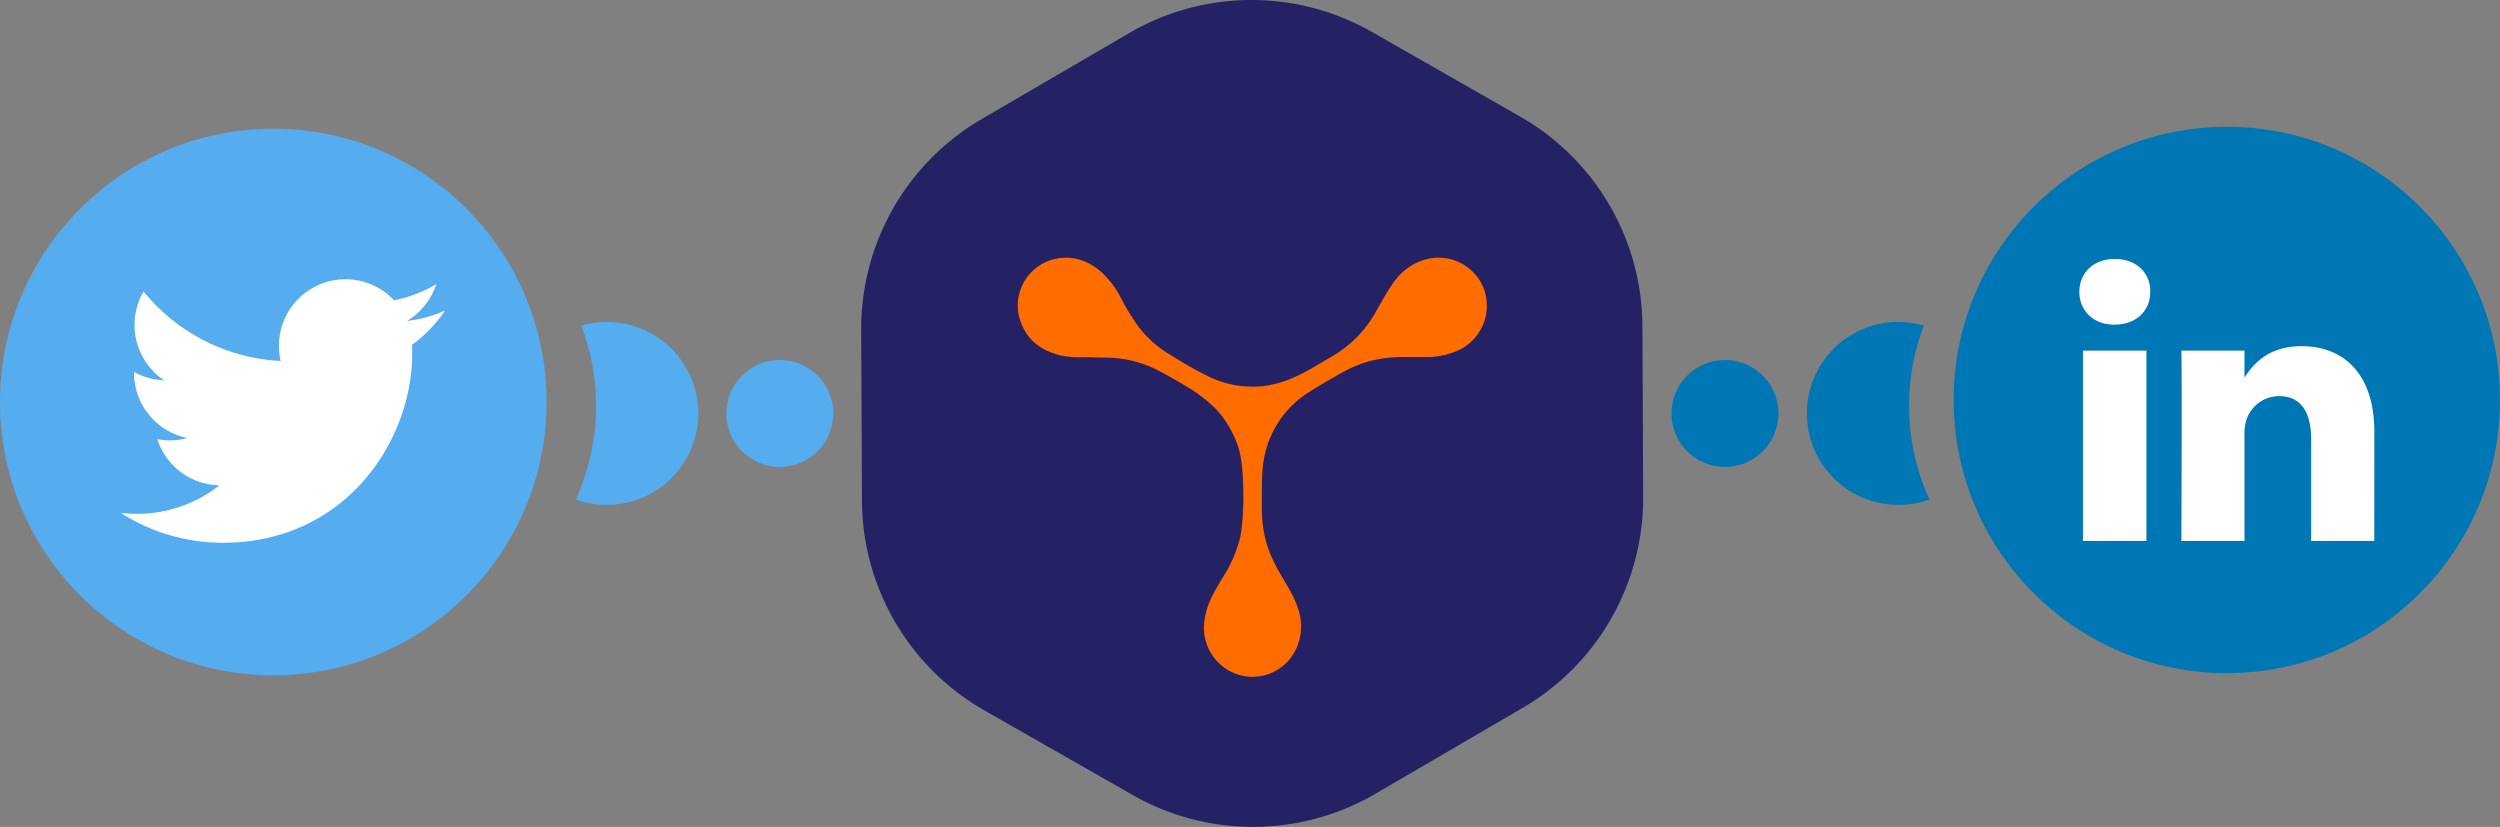
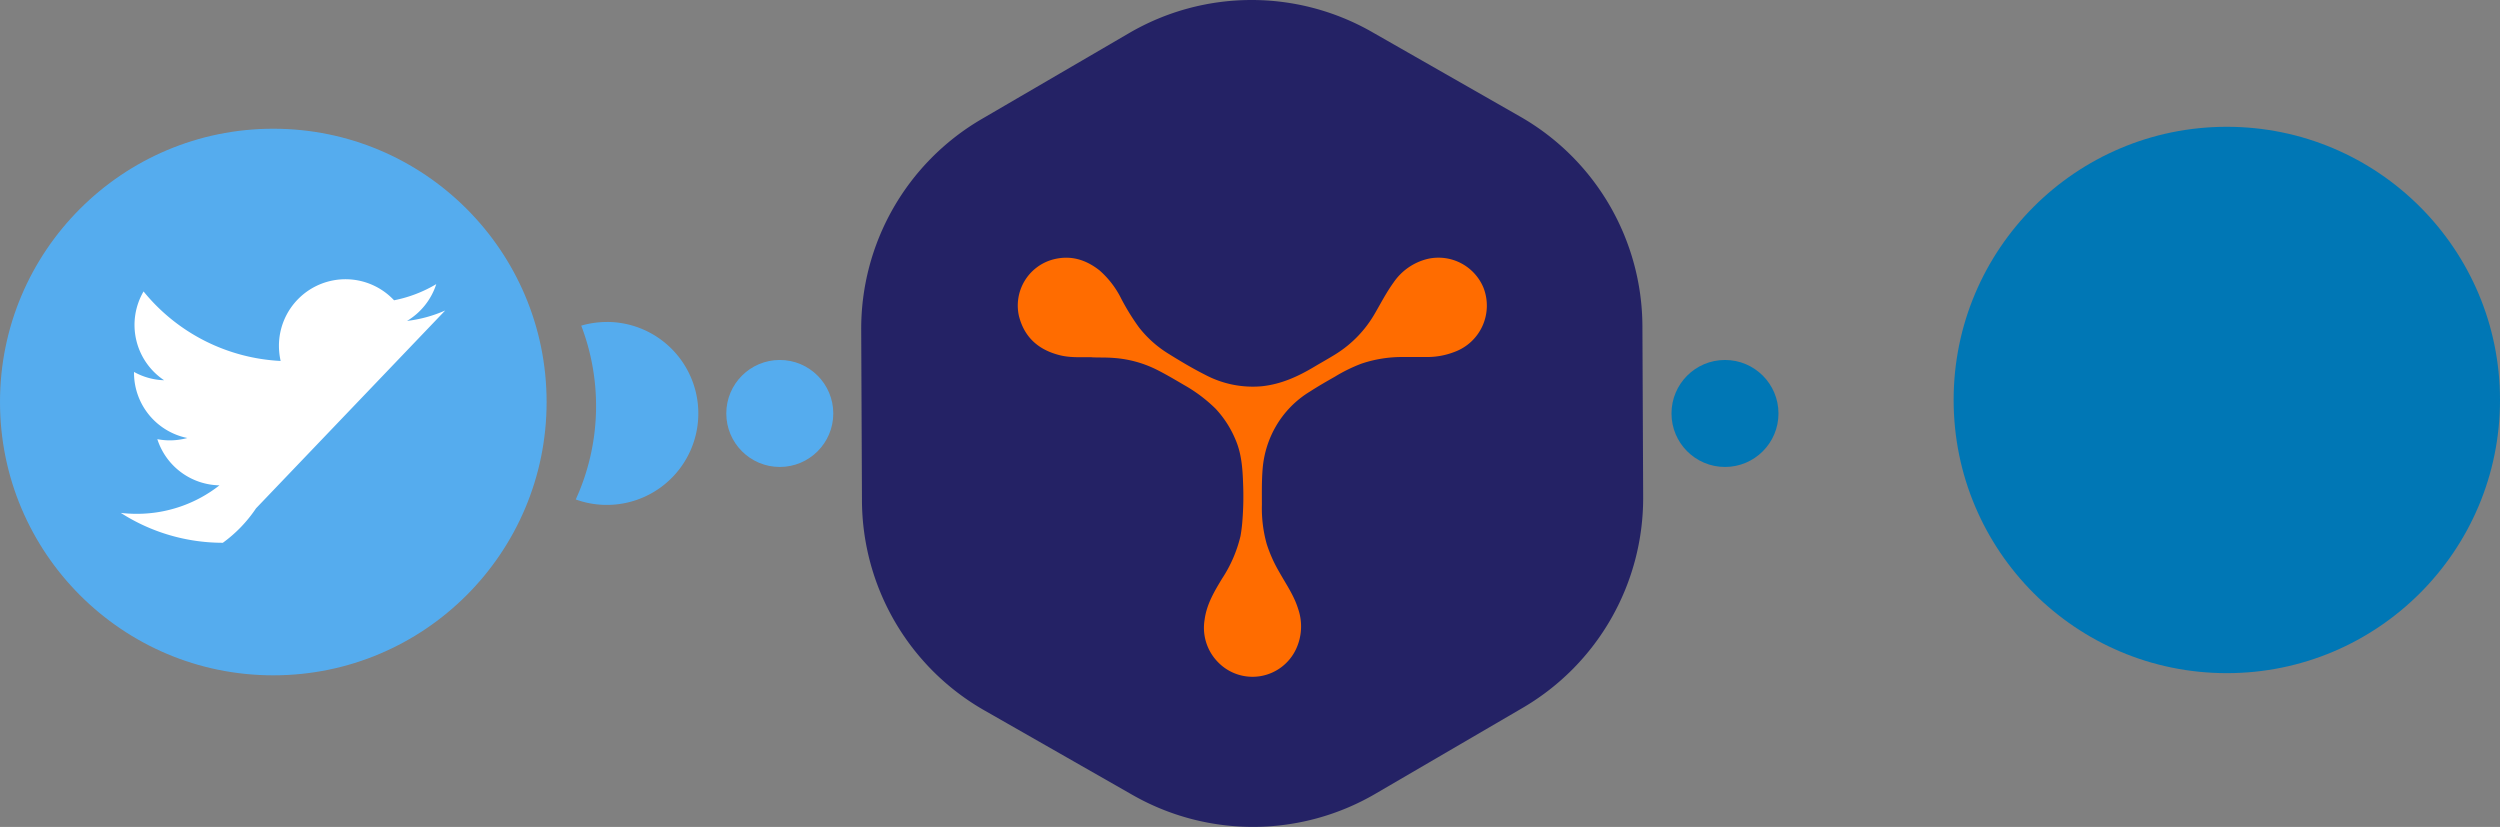
<svg xmlns="http://www.w3.org/2000/svg" id="Ebene_1" data-name="Ebene 1" viewBox="0 0 633.73 209.62">
  <rect x="0" y="0" width="633.73" height="209.62" fill="#808080" stroke="none" />
  <defs>
    <style>.cls-1{fill:none;}.cls-2{fill:#0077b5;}.cls-3{fill:#fff;}.cls-4{fill:#55acee;}.cls-5{clip-path:url(#clip-path);}.cls-6{fill:#242265;}.cls-7{fill:#ff6c00;}</style>
    <clipPath id="clip-path" transform="translate(-84.9 -15.71)">
      <rect class="cls-1" x="303.2" y="15.71" width="198.24" height="209.62" />
    </clipPath>
  </defs>
  <g id="path5040-9-1-3-5">
    <circle class="cls-2" cx="564.48" cy="101.39" r="69.25" />
  </g>
-   <path id="path1616" class="cls-3" d="M629,104.58H612.91v48.26H629Zm1-14.9c0-4.72-3.45-8.32-9-8.32S612,85,612,89.68,615.45,98,620.85,98h.1c5.6,0,9.1-3.7,9-8.33Zm56.78,35.5c0-14.8-7.89-21.72-18.46-21.72-8.66,0-12.46,4.82-14.56,8.13h.1v-7h-16s.2,4.53,0,48.26h16V125.9a12,12,0,0,1,.54-3.93,8.78,8.78,0,0,1,8.23-5.85c5.79,0,8.13,4.43,8.13,10.91v25.81h16Z" transform="translate(-84.9 -15.71)" />
  <circle id="path5040-9-1-4" class="cls-4" cx="69.28" cy="101.91" r="69.28" />
  <circle id="path5040-9-1-4-2" data-name="path5040-9-1-4" class="cls-4" cx="197.67" cy="104.81" r="13.56" />
  <path class="cls-4" d="M238.74,97.33a23.21,23.21,0,0,0-6.5.93,57.06,57.06,0,0,1-1.39,44.06,23.19,23.19,0,1,0,7.89-45Z" transform="translate(-84.9 -15.71)" />
  <circle id="path5040-9-1-4-3" data-name="path5040-9-1-4" class="cls-2" cx="437.27" cy="104.81" r="13.56" />
-   <path class="cls-2" d="M566.08,97.33a23.21,23.21,0,0,1,6.5.93A57.06,57.06,0,0,0,574,142.32a23.19,23.19,0,1,1-7.89-45Z" transform="translate(-84.9 -15.71)" />
-   <path class="cls-3" d="M197.76,94.41a33.44,33.44,0,0,1-9.68,2.65,16.89,16.89,0,0,0,7.41-9.33,33.58,33.58,0,0,1-10.7,4.1,16.87,16.87,0,0,0-29.18,11.54,17.38,17.38,0,0,0,.43,3.84,47.85,47.85,0,0,1-34.75-17.62,16.86,16.86,0,0,0,5.21,22.51,16.71,16.71,0,0,1-7.63-2.11v.21a16.88,16.88,0,0,0,13.52,16.54,17.11,17.11,0,0,1-4.44.6,16.62,16.62,0,0,1-3.17-.31,16.87,16.87,0,0,0,15.75,11.71,33.85,33.85,0,0,1-21,7.22,35.57,35.57,0,0,1-4-.23,47.89,47.89,0,0,0,25.86,7.57c31,0,48-25.69,48-48,0-.73,0-1.46-.05-2.18a34.56,34.56,0,0,0,8.41-8.73" transform="translate(-84.9 -15.71)" />
+   <path class="cls-3" d="M197.76,94.41a33.44,33.44,0,0,1-9.68,2.65,16.89,16.89,0,0,0,7.41-9.33,33.58,33.58,0,0,1-10.7,4.1,16.87,16.87,0,0,0-29.18,11.54,17.38,17.38,0,0,0,.43,3.84,47.85,47.85,0,0,1-34.75-17.62,16.86,16.86,0,0,0,5.21,22.51,16.71,16.71,0,0,1-7.63-2.11v.21a16.88,16.88,0,0,0,13.52,16.54,17.11,17.11,0,0,1-4.44.6,16.62,16.62,0,0,1-3.17-.31,16.87,16.87,0,0,0,15.75,11.71,33.85,33.85,0,0,1-21,7.22,35.57,35.57,0,0,1-4-.23,47.89,47.89,0,0,0,25.86,7.57a34.56,34.56,0,0,0,8.41-8.73" transform="translate(-84.9 -15.71)" />
  <g id="yCon">
    <g class="cls-5">
      <g class="cls-5">
        <path class="cls-6" d="M303.21,99.34l.19,43.27a61.52,61.52,0,0,0,31,53.16L372,217.23a61.59,61.59,0,0,0,61.53-.29l37.37-21.8a61.6,61.6,0,0,0,30.53-53.45l-.19-43.3a61.46,61.46,0,0,0-31-53.13L432.66,23.8a61.57,61.57,0,0,0-61.52.29L333.73,45.9a61.52,61.52,0,0,0-30.52,53.44" transform="translate(-84.9 -15.71)" />
        <path class="cls-7" d="M361.59,106.25c-3,0-5.67.16-8.33-.57-5.23-1.39-8.75-4.56-10.08-9.92a12.1,12.1,0,0,1,8.49-14.23c4.5-1.24,8.4-.07,11.95,2.72a23.24,23.24,0,0,1,5.52,7.2,57.89,57.89,0,0,0,4.47,7.23,28.2,28.2,0,0,0,7.67,6.81c3,1.87,6,3.65,9.13,5.23a25.7,25.7,0,0,0,14.48,2.89c4.85-.54,9.07-2.48,13.16-4.92,1.81-1.08,3.64-2.09,5.42-3.2a29.3,29.3,0,0,0,9.92-10.27c1.55-2.66,2.95-5.39,4.76-7.89a14.59,14.59,0,0,1,8.68-6,12.35,12.35,0,0,1,14.11,7.29,12.49,12.49,0,0,1-7.32,16.29,19,19,0,0,1-7,1.3h-6.31A32.12,32.12,0,0,0,430,107.9a39.88,39.88,0,0,0-6.72,3.3c-2.12,1.2-4.22,2.41-6.28,3.74a24.92,24.92,0,0,0-8.71,8.9A25.6,25.6,0,0,0,405,134.21c-.29,3.17-.22,6.34-.22,9.51a33.59,33.59,0,0,0,1.23,9.92,35.61,35.61,0,0,0,3.17,7.07c1.68,3,3.71,5.9,4.76,9.26a13.61,13.61,0,0,1-.48,10.23,12.18,12.18,0,0,1-19.81,3.36,12.43,12.43,0,0,1-3.39-10.77c.51-3.9,2.47-7.17,4.44-10.43a33.73,33.73,0,0,0,4.66-10.78,38.52,38.52,0,0,0,.5-4.15,77.89,77.89,0,0,0,.16-9c-.13-3.89-.38-7.79-2-11.44a26.11,26.11,0,0,0-5-7.7,37.94,37.94,0,0,0-8-6c-2.38-1.4-4.73-2.79-7.17-4a28.92,28.92,0,0,0-10.71-2.85c-2-.16-3.87-.06-5.52-.16" transform="translate(-84.9 -15.71)" />
      </g>
    </g>
  </g>
</svg>